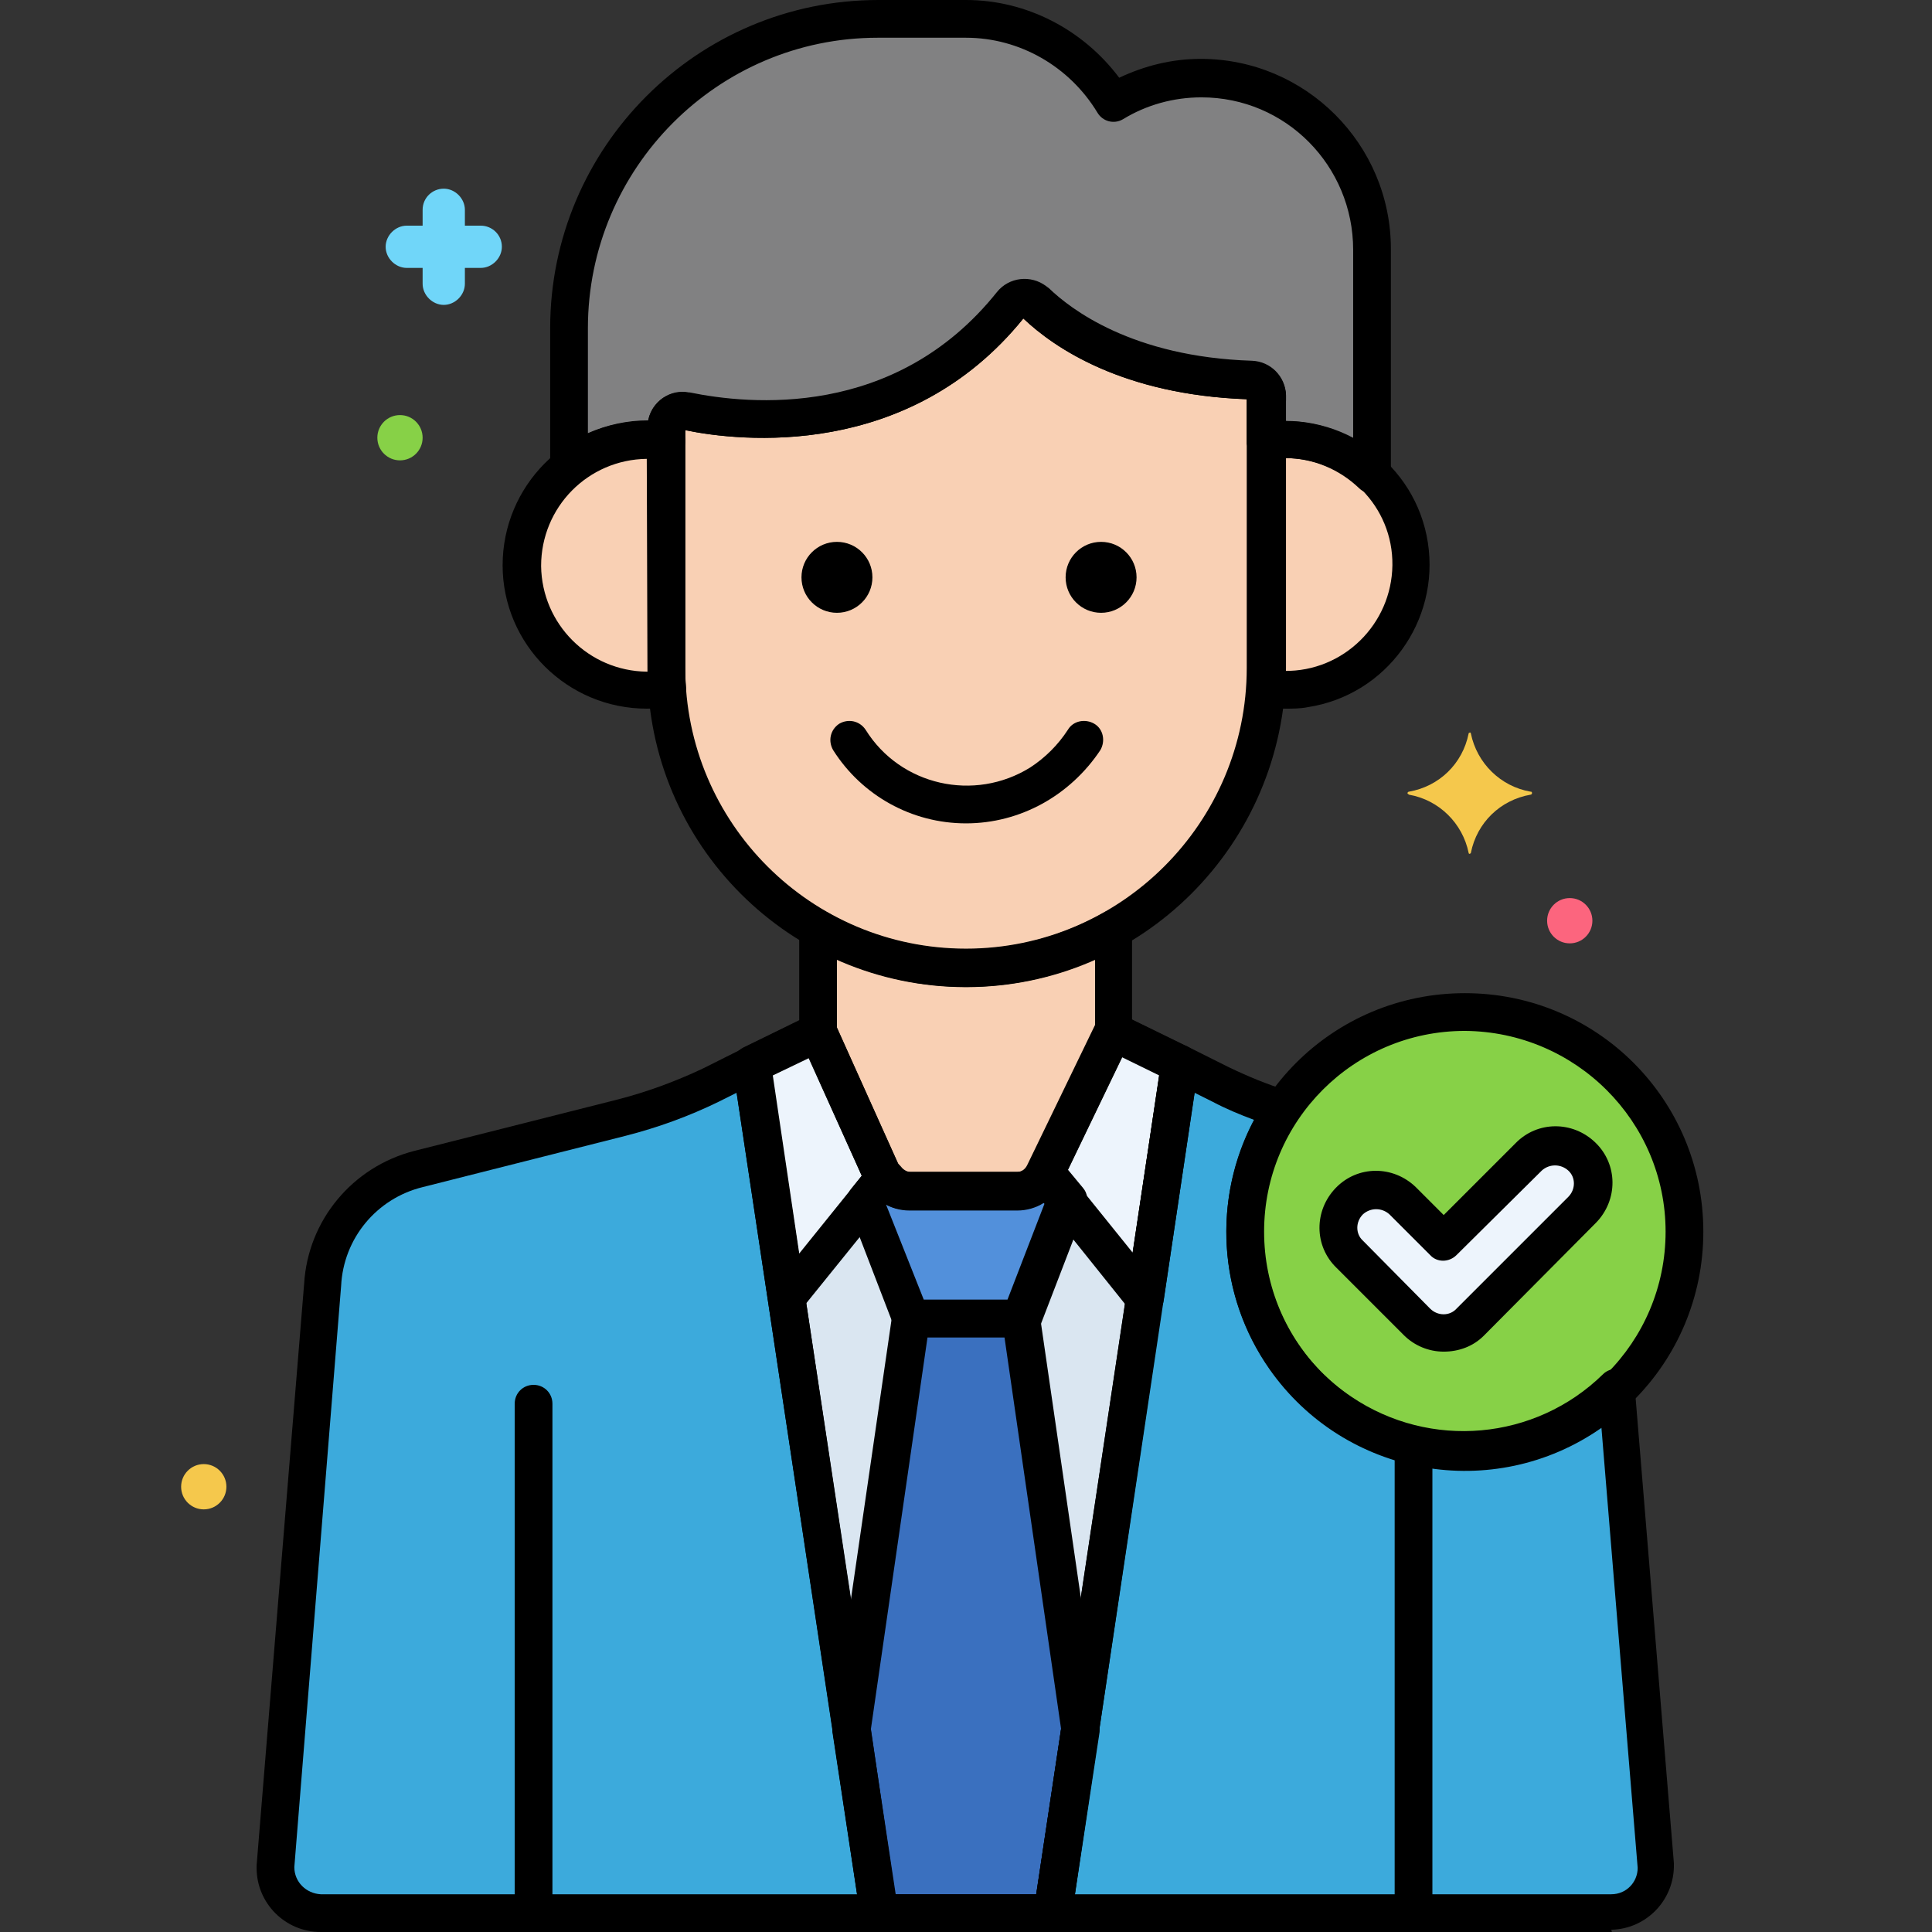
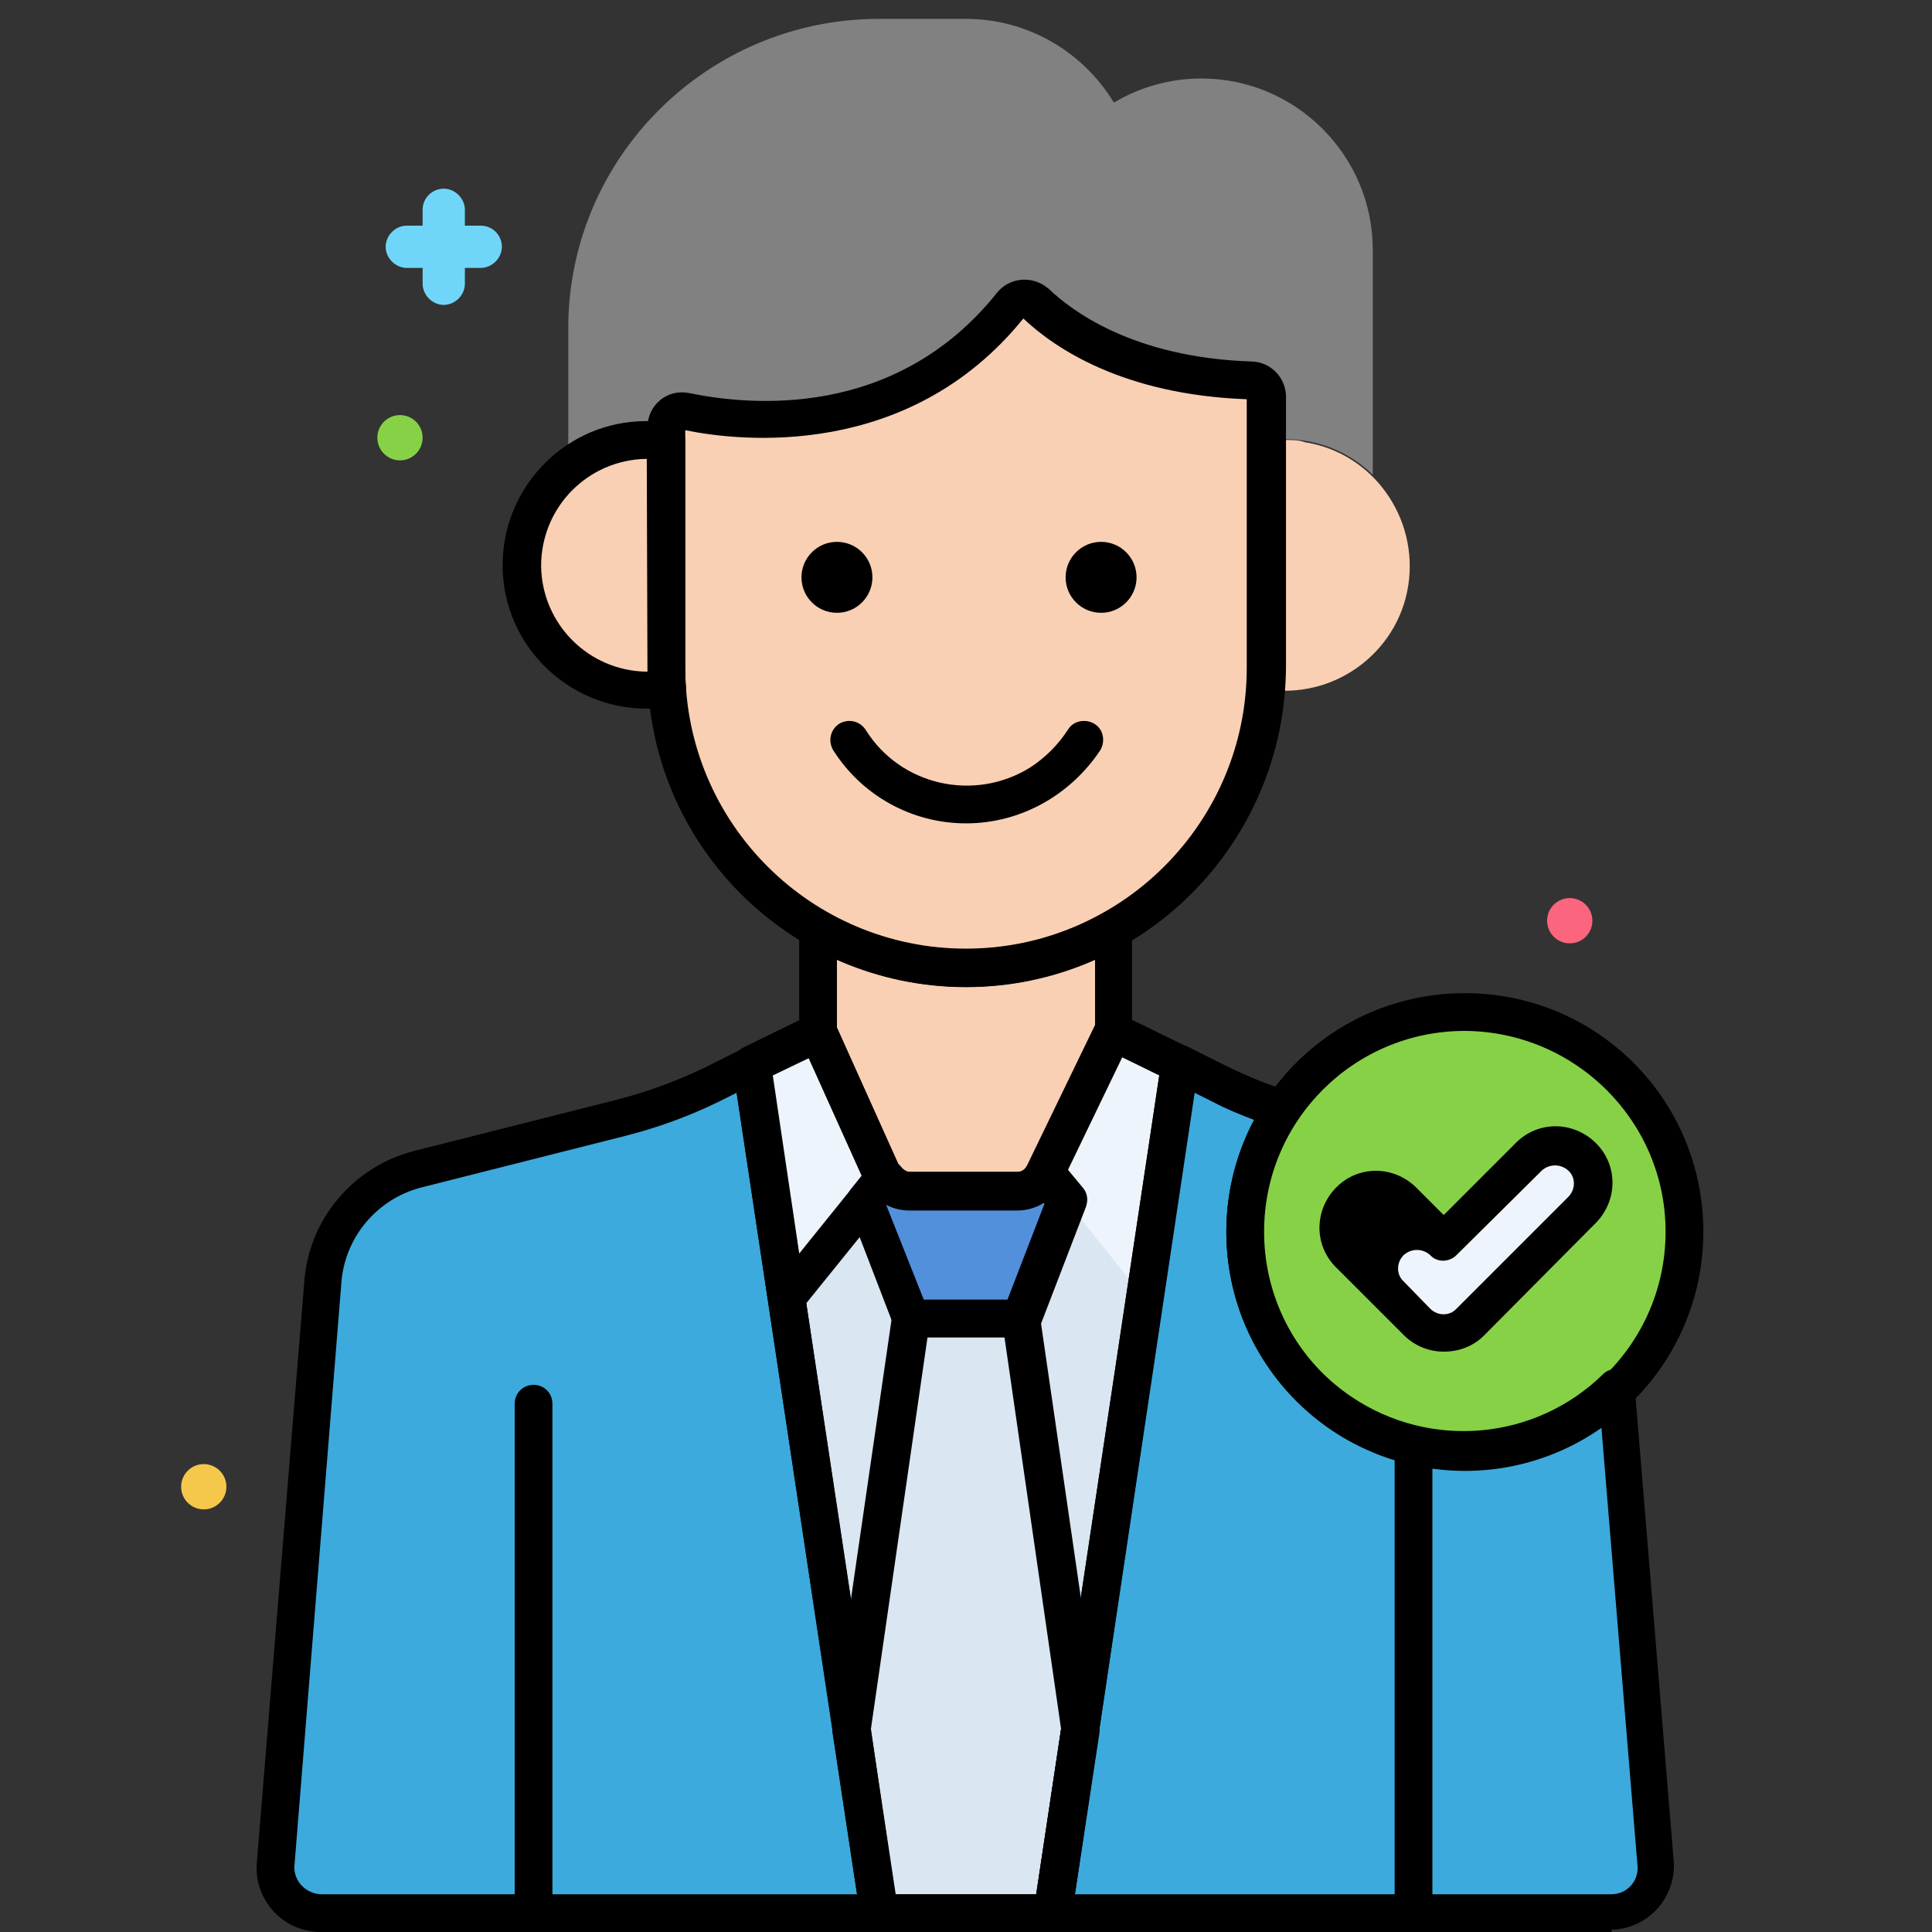
<svg xmlns="http://www.w3.org/2000/svg" id="Layer_1" enable-background="new 0 0 256 256" height="512" viewBox="0 0 256 256" width="512">
  <rect x="0" y="0" width="256" height="256" fill="#333333" stroke="none" />
  <g>
    <path d="m99.6 141-5.4 2.7c-3.8 1.9-7.7 3.3-11.8 4.3l-26.9 6.8c-7.1 1.8-12.3 8-12.7 15.4l-6.3 77.1c-.1 3.3 2.5 6.1 5.9 6.2h.1 74z" fill="#3caadc" />
    <path d="m194.1 192.3c-16.1 0-29.1-13-29.1-29.1 0-5.8 1.7-11.4 4.9-16.2-2.8-.9-5.5-2-8.2-3.3l-5.4-2.7-16.9 112.5h74c3.3 0 6-2.7 6-6v-.1l-5.2-63.2c-5.3 5.2-12.5 8.1-20.1 8.1z" fill="#3caadc" />
    <path d="m116.5 253.5h23l16.9-112.5-8.8-4.3-9.1 18.8c-.7 1.4-2.1 2.3-3.7 2.3h-14.3c-1.6 0-3-.9-3.7-2.4l-8.4-18.7-8.8 4.3z" fill="#dae6f1" />
    <path d="m151.7 172 4.6-31-8.8-4.3-9.1 18.8 12.9 16.1z" fill="#edf4fc" />
    <path d="m104.3 172c.1-.1.2-.2.3-.4l12.6-15.6c-.1-.2-.2-.4-.3-.6l-8.4-18.7-8.8 4.3z" fill="#edf4fc" />
    <path d="m138.5 155.5c-.7 1.4-2.1 2.3-3.7 2.3h-14.3c-1.4 0-2.6-.7-3.4-1.8l-2.5 3.1 6 15.6h14.6l6-15.6z" fill="#5290db" />
-     <path d="m135.3 174.7h-14.6l-7.9 54.4 3.7 24.4h23l3.7-24.4z" fill="#3a70bf" />
    <circle cx="194.1" cy="163.2" fill="#87d147" r="29.1" />
    <g fill="#f9d0b4">
      <path d="m128 128.3c-6.9 0-13.6-1.8-19.6-5.2v13.6l8.4 18.7c.7 1.5 2.1 2.4 3.7 2.4h14.3c1.6 0 3-.9 3.7-2.3l9.1-18.8v-13.6c-6 3.4-12.7 5.2-19.6 5.2z" />
      <path d="m170.3 58.3c-.9 0-1.7.1-2.6.2v30.1c0 .9 0 1.8-.1 2.7 9 1.5 17.6-4.7 19-13.7s-4.7-17.6-13.7-19c-.8-.3-1.7-.3-2.6-.3z" />
      <path d="m88.3 88.5v-30c-9-1.5-17.6 4.6-19.1 13.7-1.5 9 4.6 17.6 13.7 19.1 1.8.3 3.7.3 5.5 0-.1-1-.1-1.9-.1-2.8z" />
      <path d="m134 40.3c-14.6 18.3-36 15.7-43.2 14.2-1.1-.2-2.3.5-2.5 1.6v.4 32c.1 21.9 17.8 39.7 39.7 39.7 21.9-.1 39.7-17.8 39.7-39.7v-35.4c0-.2 0-.4 0-.6 0-1.1-.9-2-2.1-2.1-16.5-.5-25.2-7-28.5-10.3-.8-.8-2.2-.8-3 0 0 .1-.1.2-.1.2z" />
    </g>
    <path d="m85.7 58.3c.9 0 1.7.1 2.6.2v-1.9c0-1.2 1-2.1 2.1-2.1h.4c7.2 1.5 28.6 4.1 43.2-14.2.7-.9 2.1-1.1 3-.4.1 0 .1.1.2.2 3.3 3.3 12 9.8 28.5 10.3 1.1 0 2 1 2.1 2.1v.6 5.3c5.1-.8 10.3.8 14.1 4.5v-29.8c0-12.5-10.2-22.7-22.7-22.7-4.1 0-8.1 1.1-11.6 3.2-4.2-6.9-11.6-11.1-19.6-11.1h-11.7c-22.6.1-41 18.4-41 41v18.4c3-2.4 6.6-3.6 10.4-3.6z" fill="#818182" />
    <path d="m187.7 175.2-8.9-8.9c-2-1.9-2-5.1-.1-7.1s5.1-2 7.1-.1c0 0 .1.1.1.1l5.4 5.4 11.3-11.3c2-1.9 5.1-1.9 7.1.1 1.9 1.9 1.9 5 0 7l-14.8 14.8c-2 1.9-5.2 1.9-7.2 0z" fill="#edf4fc" />
    <path d="m128 109.1c-7.2 0-13.8-3.7-17.6-9.7-.7-1.2-.4-2.7.8-3.5 1.2-.7 2.7-.4 3.5.8 4.6 7.4 14.4 9.6 21.8 5 2-1.3 3.7-3 5-5 .7-1.2 2.3-1.5 3.5-.8s1.5 2.3.8 3.5c-4 6-10.6 9.7-17.8 9.7z" />
    <circle cx="110.9" cy="76.5" r="4.7" />
    <circle cx="145.9" cy="76.5" r="4.7" />
    <path d="m116.5 256h-74c-4.7 0-8.5-3.8-8.5-8.5 0-.1 0-.1 0-.2v-.1l6.3-77.1c.5-8.4 6.4-15.5 14.6-17.6l26.9-6.8c3.9-1 7.7-2.4 11.3-4.1l5.4-2.7c1.2-.6 2.7-.1 3.3 1.1.1.2.2.5.2.7l17 112.4c.2 1.4-.7 2.6-2.1 2.8-.2.1-.3.1-.4.1zm-77.5-8.6c0 2 1.6 3.5 3.5 3.6h71.1l-16-106.2-2.4 1.2c-3.9 1.9-8 3.4-12.3 4.5l-26.9 6.8c-6.1 1.5-10.5 6.8-10.8 13.1z" />
    <path d="m213.5 256h-74c-1.4 0-2.5-1.1-2.5-2.5 0-.1 0-.2 0-.4l16.9-112.5c.2-1.4 1.5-2.3 2.8-2.1.3 0 .5.1.7.2l5.4 2.7c2.5 1.2 5.1 2.3 7.8 3.1 1.3.4 2 1.8 1.6 3.1-.1.2-.2.4-.3.6-8.2 12.2-5 28.7 7.2 36.9 10.4 7 24.3 5.8 33.3-3 1-1 2.6-.9 3.5.1.4.4.6 1 .7 1.5l5.2 63.2v.1c.1 4.7-3.6 8.6-8.3 8.7.1.3.1.3 0 .3zm-71.1-5h71.1c2 0 3.5-1.6 3.5-3.5l-4.8-58.3c-14.3 10-34 6.5-44-7.8-6.8-9.7-7.6-22.5-2-33-1.9-.7-3.8-1.5-5.5-2.4l-2.4-1.2z" />
    <path d="m139.5 256h-23c-1.2 0-2.3-.9-2.5-2.1l-16.9-112.5c-.2-1.1.4-2.1 1.4-2.6l8.8-4.3c1.2-.6 2.7-.1 3.3 1.1v.1l8.4 18.7c.3.6.8.9 1.4.9h14.3c.6 0 1.1-.3 1.4-.9l9.1-18.8c.6-1.2 2.1-1.8 3.3-1.2l8.8 4.3c1 .5 1.5 1.5 1.4 2.6l-16.7 112.6c-.2 1.2-1.3 2.1-2.5 2.1zm-20.9-5h18.7l16.3-108.5-4.9-2.4-8 16.6c-1.1 2.3-3.4 3.7-5.9 3.7h-14.3c-2.6 0-4.9-1.5-6-3.9l-7.4-16.4-4.8 2.4z" />
    <path d="m70.7 254.3c-1.4 0-2.5-1.1-2.5-2.5v-65.8c0-1.4 1.1-2.5 2.5-2.5s2.5 1.1 2.5 2.5v65.7c0 1.4-1.1 2.6-2.5 2.6z" />
    <path d="m187.3 254.3c-1.4 0-2.5-1.1-2.5-2.5v-59.8c0-1.4 1.1-2.5 2.5-2.5s2.5 1.1 2.5 2.5v59.7c0 1.4-1.1 2.6-2.5 2.6z" />
-     <path d="m151.7 174.5c-.6 0-1.3-.2-1.7-.7-.2-.2-.4-.4-.6-.6l-12.9-16.1c-.6-.8-.7-1.8-.3-2.7l9.1-18.8c.6-1.2 2.1-1.8 3.3-1.2l8.8 4.3c1 .5 1.5 1.5 1.4 2.6l-4.6 31c-.2 1.3-1.2 2.2-2.5 2.2zm-10.3-19.3 8.7 10.8 3.5-23.6-4.9-2.4z" />
    <path d="m104.3 174.5c-1.2 0-2.3-.9-2.5-2.1l-4.6-31c-.2-1.1.4-2.1 1.4-2.6l8.8-4.3c1.2-.6 2.7-.1 3.3 1.1v.1l8.4 18.7c0 .1.1.1.1.2.6.9.5 2.1-.1 2.9l-12.6 15.6c-.2.2-.4.4-.6.6-.4.6-1 .8-1.6.8zm-1.9-32 3.5 23.6 8.3-10.3-7-15.6z" />
    <path d="m135.3 177.2h-14.6c-1 0-2-.6-2.3-1.6l-6-15.6c-.3-.8-.2-1.8.4-2.5l2.5-3.1c.5-.6 1.3-1 2.1-.9.8 0 1.5.5 2 1.1.3.4.8.7 1.3.7h14.3c.6 0 1.1-.3 1.4-.9.6-1.2 2.1-1.8 3.3-1.2.3.2.6.4.9.7l2.9 3.5c.6.7.7 1.6.4 2.5l-6 15.6c-.7 1.1-1.6 1.7-2.6 1.7zm-12.9-5h11.1l4.9-12.7-.2-.2c-1 .7-2.3 1-3.5 1h-14.3c-1 0-2.1-.2-3-.7z" />
    <path d="m139.5 256h-23c-1.2 0-2.3-.9-2.5-2.1l-3.7-24.4c0-.2 0-.5 0-.7l7.9-54.4c.2-1.2 1.2-2.1 2.5-2.1h14.6c1.2 0 2.3.9 2.5 2.1l7.9 54.4v.7l-3.7 24.4c-.2 1.2-1.3 2.1-2.5 2.1zm-20.9-5h18.7l3.3-21.9-7.5-51.9h-10.2l-7.5 51.9z" />
    <path d="m194.1 194.8c-17.4 0-31.6-14.1-31.6-31.6s14.1-31.6 31.6-31.6 31.6 14.1 31.6 31.6-14.1 31.6-31.6 31.6zm0-58.2c-14.7 0-26.6 11.9-26.6 26.6s11.9 26.6 26.6 26.6 26.6-11.9 26.6-26.6c0-14.6-11.9-26.5-26.6-26.6z" />
    <path d="m63.7 29.9h-2.1v-2.1c0-1.5-1.3-2.8-2.8-2.8s-2.8 1.2-2.8 2.8v2.1h-2.1c-1.5 0-2.8 1.3-2.8 2.8s1.3 2.8 2.8 2.8h2.1v2.1c0 1.5 1.3 2.8 2.8 2.8s2.8-1.3 2.8-2.8v-2.1h2.1c1.5 0 2.8-1.3 2.8-2.8 0-1.6-1.3-2.8-2.8-2.8z" fill="#70d6f9" />
-     <path d="m202.8 104.9c-4-.7-7.1-3.8-7.9-7.7 0-.1-.1-.2-.2-.1-.1 0-.1.1-.1.1-.8 4-3.9 7-7.9 7.7-.1 0-.2.1-.2.2s.1.1.2.2c4 .7 7.1 3.8 7.9 7.7 0 .1.1.2.2.1.1 0 .1-.1.1-.1.8-4 3.9-7 7.9-7.7.1 0 .2-.1.2-.2 0-.2-.1-.2-.2-.2z" fill="#f5c84c" />
    <circle cx="53" cy="58" fill="#87d147" r="3" />
    <circle cx="208" cy="122" fill="#fc657e" r="3" />
    <circle cx="27" cy="197" fill="#f5c84c" r="3" />
    <path d="m134.8 160.3h-14.3c-2.6 0-4.9-1.5-6-3.9l-8.4-18.7c-.1-.3-.2-.7-.2-1v-13.6c0-1.4 1.1-2.5 2.5-2.5.4 0 .9.1 1.2.3 11.4 6.5 25.4 6.5 36.7 0 1.2-.7 2.7-.3 3.4.9.2.4.3.8.3 1.2v13.6c0 .4-.1.8-.2 1.1l-9.1 18.8c-1.1 2.4-3.4 3.8-5.9 3.8zm-23.9-24.1 8.2 18.2c.3.6.8.9 1.4.9h14.3c.6 0 1.1-.3 1.4-.9l8.9-18.3v-9c-10.9 4.9-23.3 4.9-34.2 0z" />
-     <path d="m170.3 93.9c-1 0-2-.1-3-.3-1.3-.2-2.2-1.3-2.1-2.6.1-1 .1-1.8.1-2.5v-30c0-1.2.9-2.3 2.1-2.5 10.4-1.6 20.2 5.5 21.8 15.9s-5.5 20.2-15.9 21.8c-1 .2-2 .2-3 .2zm-.1-5c7.8.1 14.2-6.2 14.3-14s-6.2-14.1-14-14.2c-.1 0-.2 0-.2 0h-.1v27.8z" />
    <path d="m85.7 93.9c-10.5 0-19.1-8.5-19.1-19s8.5-19.1 19-19.1c1 0 2 .1 3.1.2 1.2.2 2.1 1.2 2.1 2.5v30.1c0 .7 0 1.5.1 2.5.1 1.3-.8 2.4-2.1 2.6-1 .1-2.1.2-3.1.2zm0-33.1c-7.8.1-14 6.4-14 14.2.1 7.7 6.3 13.9 14 14h.1c0-.1 0-.3 0-.4z" />
    <path d="m128 130.8c-23.3 0-42.2-18.9-42.2-42.2v-32c0-1.4.6-2.7 1.7-3.6s2.5-1.2 3.9-.9c7.8 1.6 27.2 3.6 40.7-13.3 1.6-2 4.5-2.3 6.5-.8.1.1.3.2.4.3 2.8 2.7 11 9.1 26.9 9.6 2.5.1 4.4 2.1 4.5 4.5v.7 35.4c-.2 23.4-19.1 42.3-42.4 42.3zm-37.2-73.8v31.5c0 20.6 16.7 37.2 37.2 37.2s37.2-16.7 37.2-37.2v-35.4c0-.1 0-.1 0-.2-16.4-.6-25.5-6.8-29.6-10.7-15.2 18.8-37.6 16.3-44.8 14.8z" />
-     <path d="m181.8 65.4c-.6 0-1.3-.3-1.7-.7-2.6-2.5-6.1-4-9.8-4-.7 0-1.5.1-2.2.2-1.4.2-2.6-.7-2.9-2.1 0-.1 0-.3 0-.4v-5.3c0-.1 0-.1 0-.2-16.4-.6-25.5-6.8-29.6-10.7-15.2 18.8-37.6 16.3-44.8 14.8v1.4c0 1.4-1.1 2.5-2.5 2.5-.1 0-.3 0-.4 0-.7-.1-1.4-.2-2.2-.2-3.2 0-6.3 1.1-8.8 3.1-1.1.9-2.7.7-3.5-.4-.4-.4-.5-1-.5-1.6v-18.3c0-24 19.5-43.5 43.5-43.5h11.6c8 0 15.5 3.9 20.3 10.3 3.4-1.6 7-2.5 10.8-2.5 13.9 0 25.2 11.3 25.2 25.2v29.8c0 1.5-1.1 2.6-2.5 2.6zm-11.5-9.6c3.1 0 6.2.8 9 2.3v-25c0-11.1-8.9-20.2-20.1-20.2-3.7 0-7.3 1-10.4 2.9-1.2.7-2.7.3-3.4-.9-3.7-6.1-10.3-9.9-17.4-9.9h-11.7c-21.2 0-38.4 17.3-38.4 38.5v13.9c2.5-1.1 5.2-1.7 8-1.7.5-2.5 2.9-4.2 5.4-3.7h.1c7.8 1.6 27.2 3.6 40.7-13.3 1.6-2 4.5-2.3 6.5-.8.1.1.3.2.4.3 2.8 2.7 11 9.1 26.9 9.6 2.5.1 4.4 2.1 4.5 4.5v.7z" />
-     <path d="m191.3 179.1c-2 0-3.9-.8-5.3-2.2l-8.9-8.9c-3-2.9-3-7.6-.1-10.6s7.6-3 10.6-.1c0 0 .1.1.1.1l3.6 3.6 9.5-9.5c2.9-3 7.6-3 10.6-.1s3 7.6.1 10.6c0 0-.1.1-.1.1l-14.8 14.9c-1.4 1.4-3.3 2.1-5.3 2.1zm-1.8-5.7c1 1 2.6 1 3.5 0l14.8-14.8c1-1 1-2.6 0-3.5-1-.9-2.5-.9-3.5 0l-11.3 11.2c-1 1-2.6 1-3.5 0l-5.4-5.4c-1-.9-2.5-.9-3.5 0-1 1-1 2.6 0 3.5z" />
+     <path d="m191.3 179.1c-2 0-3.9-.8-5.3-2.2l-8.9-8.9c-3-2.9-3-7.6-.1-10.6s7.6-3 10.6-.1c0 0 .1.1.1.1l3.6 3.6 9.5-9.5c2.9-3 7.6-3 10.6-.1s3 7.6.1 10.6c0 0-.1.1-.1.1l-14.8 14.9c-1.4 1.4-3.3 2.1-5.3 2.1zm-1.8-5.7c1 1 2.6 1 3.5 0l14.8-14.8c1-1 1-2.6 0-3.5-1-.9-2.5-.9-3.5 0l-11.3 11.2c-1 1-2.6 1-3.5 0c-1-.9-2.5-.9-3.5 0-1 1-1 2.6 0 3.5z" />
  </g>
</svg>